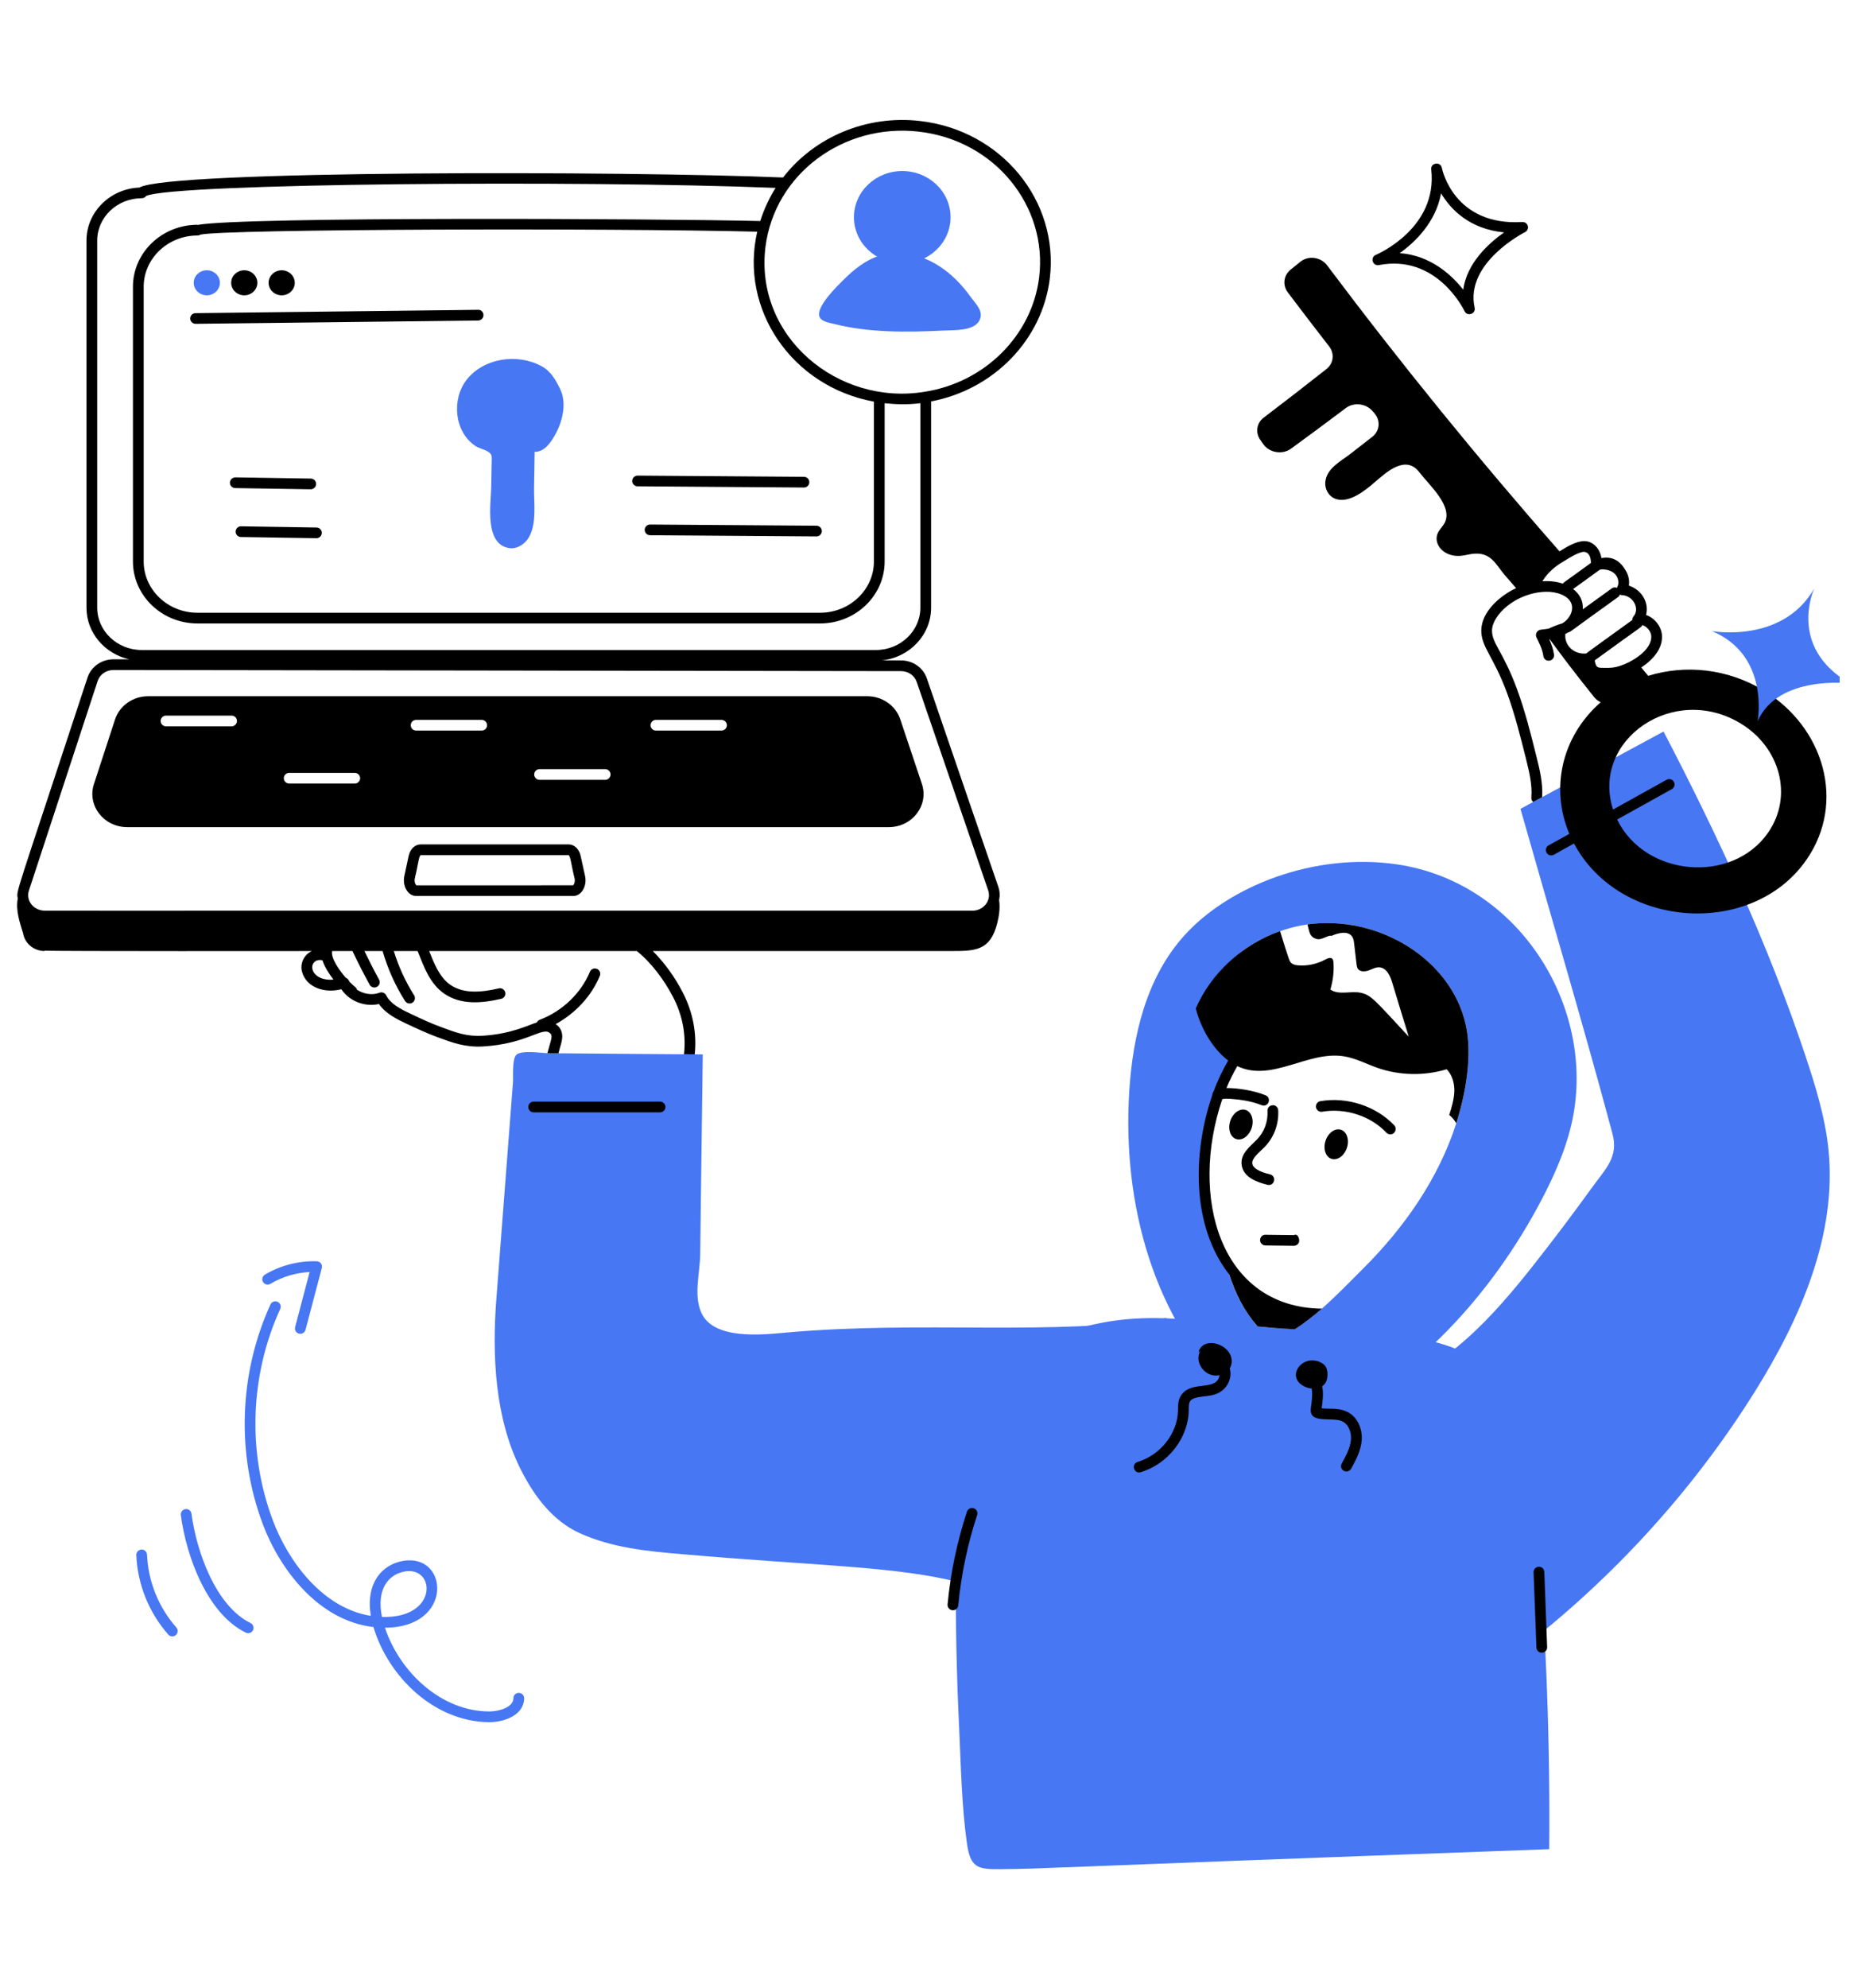
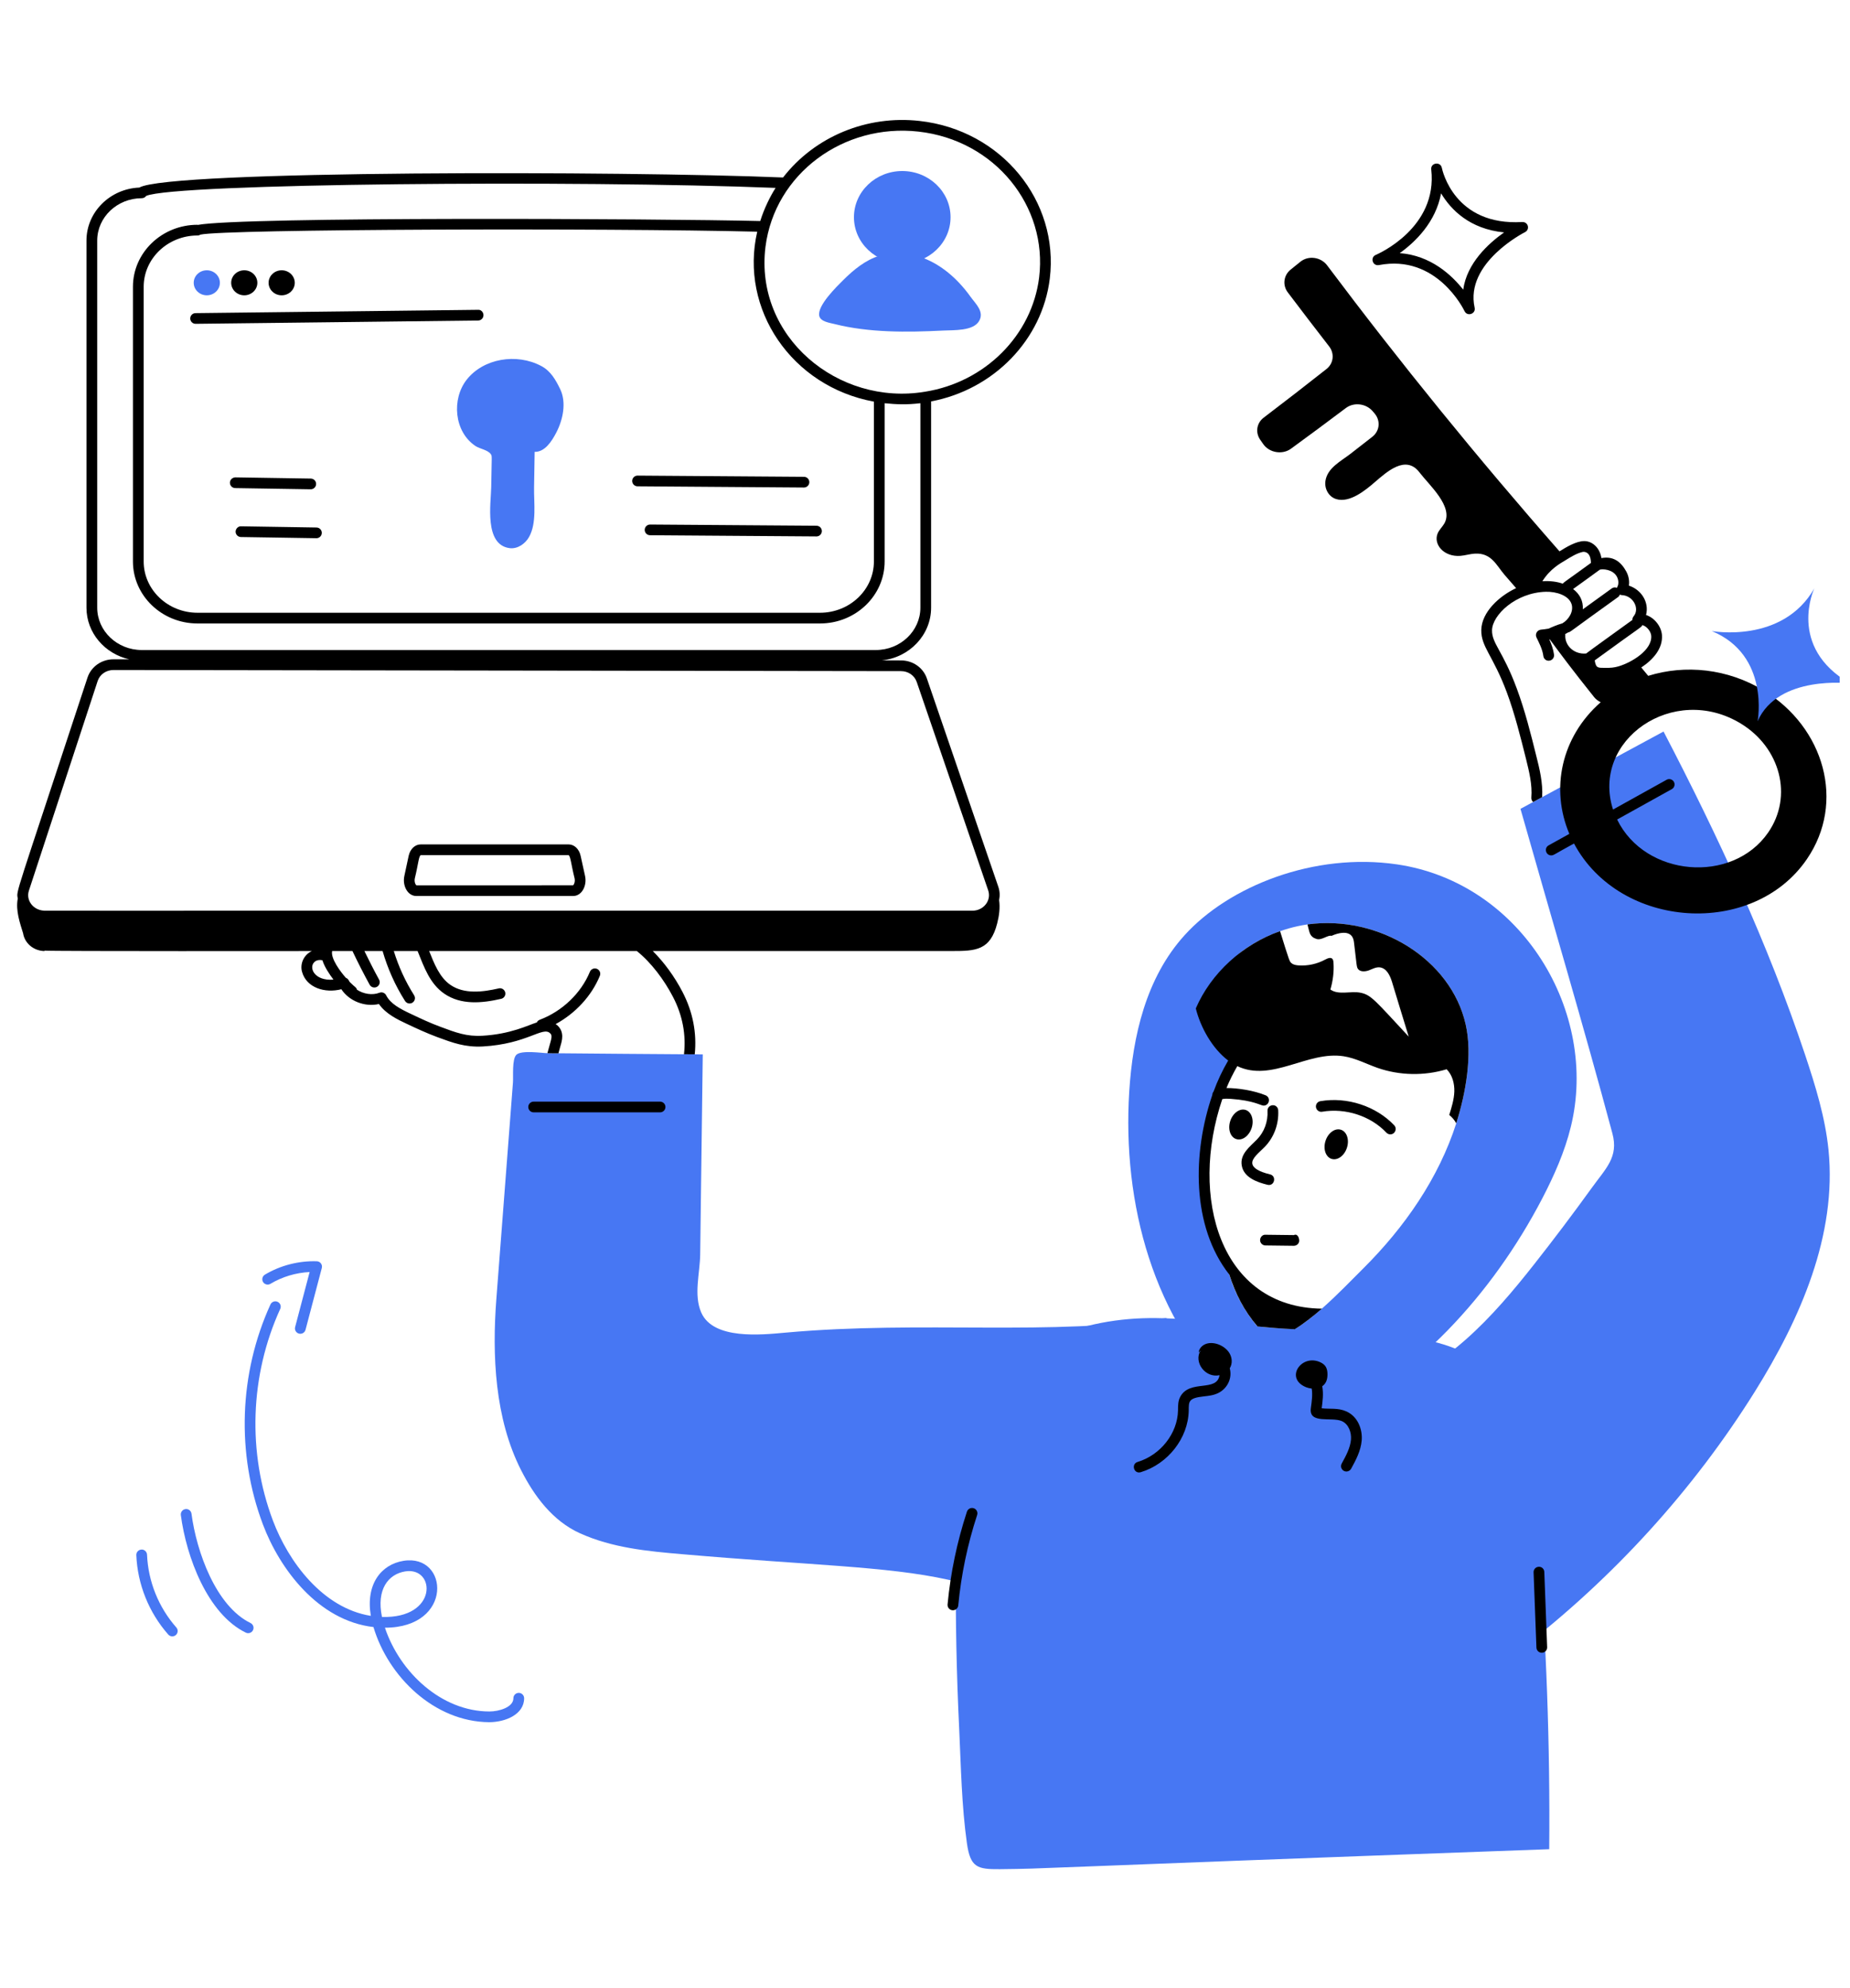
<svg xmlns="http://www.w3.org/2000/svg" width="108" height="116" viewBox="0 0 108 116" fill="none">
  <g clip-path="url(#clip0_1434_1447)">
    <path d="M73.607 77.626C72.901 77.801 72.099 77.451 71.743 76.818C71.547 76.471 71.457 76.076 71.028 75.985C70.535 75.889 70.151 75.66 69.779 75.311C68.496 74.107 67.823 72.437 67.371 70.775C65.998 65.705 66.469 60.33 69.662 56.289C70.101 55.731 71.062 54.173 71.781 54.911C72.939 56.098 74.013 58.713 73.336 60.329C73.072 60.962 72.634 61.508 72.253 62.083C70.423 64.827 69.871 68.393 70.849 71.541C71.091 72.325 71.346 73.116 71.601 73.895L71.605 73.899C71.676 74.115 71.747 74.332 71.818 74.549C72.19 75.686 72.8 76.743 73.607 77.626L73.607 77.626Z" fill="#4777F3" />
    <path d="M90.441 107.893C57.91 109.073 61.674 109.018 58.37 109.059C57.045 109.071 56.648 108.955 56.447 107.547C56.138 105.356 56.1 103.082 55.996 100.875C55.841 97.672 55.774 94.461 55.804 91.254C55.829 88.468 55.749 85.373 56.798 82.749C58.537 78.413 63.248 76.851 67.511 76.906C69.956 76.937 72.502 77.359 74.734 77.505C78.404 77.757 84.393 77.507 86.466 79.646C89.026 82.29 89.483 85.998 89.781 89.651C90.274 95.715 90.495 101.804 90.441 107.893V107.893Z" fill="#4777F3" />
    <path d="M68.165 76.889C67.801 76.952 66.849 78.615 65.139 81.362C64.27 82.753 62.919 84.294 62.539 85.881C61.962 88.268 61.72 91.499 58.761 92.407C57.653 92.745 56.462 92.416 55.329 92.166C51.786 91.382 47.275 91.329 39.847 90.683C37.787 90.508 35.747 90.313 33.853 89.459C32.261 88.738 31.187 87.289 30.426 85.79C28.88 82.762 28.725 79.063 28.976 75.793C29.537 68.44 29.271 71.987 29.946 63.153C29.971 62.807 29.883 61.807 30.142 61.545C30.434 61.254 31.671 61.449 31.956 61.449C32.025 61.458 40.984 61.52 41.026 61.52C40.907 70.341 40.906 71.176 40.876 73.182C40.863 74.29 40.483 75.547 40.939 76.585C41.645 78.184 44.458 77.88 45.846 77.755C53.858 77.029 61.452 77.982 68.165 76.889H68.165Z" fill="#4777F3" />
    <path d="M102.44 81.204C98.858 86.927 94.21 92.041 88.776 96.231L80.496 81.1C84.346 79.967 87.138 76.843 89.562 73.765C90.707 72.312 91.823 70.833 92.906 69.334C93.742 68.168 94.502 67.522 94.13 66.135C92.433 59.8 90.552 53.503 88.763 47.193C89.016 47.057 97.072 42.705 97.115 42.682C100.291 48.775 103.209 55.06 105.378 61.541C105.984 63.357 106.552 65.194 106.745 67.089C107.242 72.049 105.115 76.922 102.44 81.204Z" fill="#4777F3" />
    <path d="M81.554 50.433C76.713 49.723 71.741 51.706 69.148 54.573C66.908 57.047 66.127 60.437 65.922 63.707C65.52 70.183 67.305 77.077 72.183 81.595C73.583 82.895 75.188 83.915 77.082 83.02C82.594 80.402 87.08 75.583 90.031 69.933C90.728 68.592 91.347 67.201 91.703 65.743C93.34 59.094 88.873 51.51 81.554 50.433H81.554ZM85.015 65.539C83.991 68.73 82.01 71.595 79.594 73.999C78.262 75.317 76.283 77.488 74.465 78.105C72.772 78.676 71.163 75.04 70.541 73.711C69.525 71.546 68.935 69.196 68.844 66.826C68.789 65.448 68.894 64.069 69.019 62.703C69.147 61.306 69.278 60.106 69.809 58.838C70.861 56.401 73.302 54.38 76.329 53.936C80.488 53.367 84.707 55.965 85.562 59.767C85.973 61.542 85.568 63.796 85.015 65.539Z" fill="#4777F3" />
    <path d="M28.676 28.432C28.661 29.359 28.255 31.779 29.744 31.981C30.213 32.045 30.665 31.726 30.888 31.327C31.341 30.515 31.163 29.344 31.178 28.441C31.189 27.749 31.201 27.057 31.212 26.364C31.806 26.381 32.21 25.749 32.475 25.24C32.865 24.492 33.079 23.48 32.702 22.703C32.441 22.167 32.152 21.649 31.6 21.356C30.149 20.587 28.222 20.916 27.249 22.147C26.356 23.277 26.502 25.196 27.767 26.029C28.012 26.189 28.5 26.255 28.66 26.51C28.731 26.622 28.708 26.547 28.676 28.433L28.676 28.432Z" fill="#4777F3" />
    <path d="M52.672 15.368C54.23 15.368 55.492 14.162 55.492 12.674C55.492 11.186 54.23 9.979 52.672 9.979C51.114 9.979 49.852 11.186 49.852 12.674C49.852 14.162 51.114 15.368 52.672 15.368Z" fill="#4777F3" />
    <path d="M57.153 18.739C57.485 18.189 56.953 17.726 56.66 17.317C55.014 15.02 52.877 14.438 51.336 14.921C50.511 15.18 49.831 15.742 49.23 16.339C48.833 16.733 47.708 17.83 47.825 18.423C47.893 18.769 48.433 18.834 48.721 18.907C50.727 19.414 52.938 19.393 55.054 19.287C55.693 19.255 56.801 19.322 57.153 18.739L57.153 18.739Z" fill="#4777F3" />
    <path d="M28.55 100.483C25.347 100.456 22.661 97.821 21.802 94.932C18.581 94.56 16.331 91.552 15.349 88.947C13.79 84.815 13.951 80.136 15.789 76.11C15.861 75.953 16.047 75.884 16.204 75.955C16.362 76.027 16.432 76.212 16.36 76.369C14.59 80.245 14.435 84.749 15.935 88.727C16.829 91.098 18.825 93.827 21.649 94.28C21.337 92.444 22.244 91.28 23.556 91.068C26.206 90.641 26.494 94.97 22.471 94.97C23.344 97.578 25.774 99.858 28.575 99.858C29.125 99.858 29.972 99.616 29.971 99.087C29.97 98.914 30.109 98.774 30.283 98.773H30.284C30.457 98.773 30.597 98.912 30.598 99.084C30.601 100.028 29.509 100.483 28.55 100.483L28.55 100.483ZM22.299 94.342C25.585 94.446 25.436 91.4 23.656 91.685C22.661 91.846 21.965 92.743 22.299 94.342Z" fill="#4777F3" />
    <path d="M17.453 77.811C17.285 77.767 17.185 77.596 17.229 77.43L18.076 74.218C17.269 74.258 16.469 74.497 15.788 74.906C15.639 74.995 15.447 74.948 15.357 74.8C15.268 74.652 15.316 74.46 15.464 74.371C16.36 73.834 17.439 73.556 18.494 73.59C18.697 73.597 18.837 73.789 18.787 73.981L17.836 77.588C17.791 77.757 17.619 77.854 17.453 77.811L17.453 77.811Z" fill="#4777F3" />
    <path d="M12.073 17.23C12.495 17.23 12.837 16.903 12.837 16.5C12.837 16.097 12.495 15.77 12.073 15.77C11.651 15.77 11.309 16.097 11.309 16.5C11.309 16.903 11.651 17.23 12.073 17.23Z" fill="#4777F3" />
    <path d="M73.996 69.128C74.404 69.228 74.543 68.618 74.144 68.521C73.501 68.365 73.152 68.156 73.109 67.901C73.056 67.586 73.491 67.265 73.828 66.921C74.374 66.363 74.663 65.584 74.62 64.782C74.611 64.609 74.465 64.469 74.29 64.486C74.118 64.496 73.985 64.642 73.994 64.815C74.028 65.442 73.804 66.051 73.379 66.485C72.968 66.906 72.376 67.331 72.491 68.005C72.611 68.712 73.407 68.984 73.995 69.128L73.996 69.128Z" fill="black" />
    <path d="M76.329 53.936C76.337 53.986 76.35 54.032 76.362 54.077C76.458 54.407 76.45 54.661 76.86 54.786C77.161 54.877 77.516 54.54 77.737 54.602C78.126 54.427 78.686 54.298 78.928 54.636C79.012 54.752 79.033 54.894 79.05 55.035C79.206 56.31 79.189 56.416 79.28 56.539C79.409 56.709 79.685 56.697 79.898 56.622C80.099 56.547 80.304 56.426 80.525 56.439C80.943 56.472 81.148 56.918 81.261 57.284C81.587 58.355 81.909 59.421 82.239 60.483C80.275 58.372 80.051 58.057 79.447 57.926C78.858 57.797 78.155 58.084 77.666 57.734C77.817 57.222 77.884 56.689 77.846 56.156C77.833 55.904 77.708 55.798 77.361 55.989C76.893 56.243 76.346 56.364 75.806 56.327C75.66 56.314 75.505 56.293 75.397 56.197C75.281 56.106 75.275 56.091 74.728 54.328C72.538 55.102 70.699 56.776 69.809 58.838C70.083 59.94 70.769 61.177 71.699 61.878C71.36 62.46 71.072 63.068 70.845 63.69C70.798 63.745 70.775 63.815 70.773 63.887C69.618 67.261 69.545 71.542 71.763 74.364C72.128 75.478 72.593 76.434 73.412 77.394C74.109 77.46 74.799 77.521 75.585 77.556C76.108 77.236 76.709 76.757 77.169 76.356C71.207 76.28 69.42 69.825 71.356 64.128C71.507 64.096 71.685 64.103 71.847 64.114C73.212 64.21 73.597 64.508 73.766 64.508C74.107 64.508 74.202 64.038 73.886 63.907C73.194 63.623 72.249 63.48 71.599 63.482C71.78 63.046 71.992 62.618 72.232 62.205C74.242 63.163 76.343 61.301 78.44 61.629C79.133 61.737 79.76 62.075 80.421 62.308C81.704 62.754 83.146 62.783 84.454 62.387C84.789 62.729 84.914 63.216 84.901 63.687C84.885 64.153 84.743 64.607 84.605 65.053C84.776 65.191 84.91 65.353 85.014 65.54C85.568 63.797 85.972 61.543 85.562 59.767C84.706 55.964 80.486 53.368 76.329 53.936L76.329 53.936Z" fill="black" />
    <path d="M72.697 64.755C72.346 64.661 71.949 64.968 71.81 65.44C71.671 65.913 71.842 66.373 72.192 66.467C72.542 66.562 72.939 66.256 73.079 65.783C73.218 65.31 73.047 64.85 72.697 64.755Z" fill="black" />
    <path d="M77.755 67.622C78.105 67.716 78.502 67.41 78.641 66.937C78.78 66.464 78.609 66.004 78.259 65.91C77.909 65.815 77.512 66.121 77.373 66.594C77.234 67.067 77.404 67.527 77.755 67.622Z" fill="black" />
    <path d="M77.081 64.249C76.91 64.278 76.796 64.439 76.825 64.609C76.854 64.78 77.019 64.897 77.187 64.865C78.544 64.633 80.016 65.112 80.936 66.087C80.998 66.152 81.081 66.185 81.165 66.185C81.439 66.185 81.58 65.857 81.393 65.658C80.332 64.536 78.638 63.982 77.081 64.249Z" fill="black" />
    <path d="M56.844 88C56.68 87.946 56.502 88.036 56.448 88.2C55.871 89.957 55.491 91.778 55.318 93.611C55.302 93.783 55.428 93.935 55.601 93.952C55.783 93.966 55.927 93.834 55.942 93.67C56.111 91.882 56.482 90.107 57.044 88.394C57.098 88.23 57.008 88.053 56.844 88L56.844 88Z" fill="black" />
    <path d="M89.829 91.415C89.656 91.422 89.521 91.567 89.528 91.739L89.694 96.131C89.7 96.299 89.839 96.432 90.007 96.432C90.011 96.432 90.015 96.432 90.019 96.431C90.192 96.425 90.327 96.28 90.32 96.108L90.154 91.715C90.147 91.543 90.01 91.407 89.829 91.415V91.415Z" fill="black" />
    <path d="M33.896 49.934C33.808 49.535 33.526 49.268 33.193 49.268H24.56C24.226 49.268 23.943 49.538 23.856 49.939L23.604 51.116C23.485 51.666 23.789 52.279 24.308 52.279H33.453C33.977 52.279 34.277 51.661 34.155 51.11L33.896 49.934L33.896 49.934ZM33.453 51.654L24.313 51.655C24.271 51.639 24.169 51.469 24.217 51.247C24.424 50.398 24.442 49.952 24.565 49.893L33.187 49.892C33.308 49.936 33.344 50.454 33.543 51.245C33.592 51.468 33.49 51.639 33.453 51.654H33.453Z" fill="black" />
-     <path d="M7.417 48.259H51.889C53.261 48.259 54.236 46.983 53.818 45.734L52.556 41.968C52.288 41.167 51.508 40.623 50.627 40.623H8.647C7.761 40.623 6.978 41.173 6.714 41.982L5.484 45.747C5.077 46.993 6.051 48.258 7.417 48.258V48.259ZM38.292 42.002H42.121C42.294 42.002 42.435 42.142 42.435 42.315C42.435 42.487 42.294 42.627 42.121 42.627H38.292C38.12 42.627 37.979 42.487 37.979 42.315C37.979 42.142 38.12 42.002 38.292 42.002ZM31.5 44.876H35.328C35.501 44.876 35.642 45.016 35.642 45.188C35.642 45.361 35.501 45.501 35.328 45.501H31.5C31.326 45.501 31.186 45.361 31.186 45.188C31.186 45.016 31.326 44.876 31.5 44.876ZM24.293 42.002H28.121C28.294 42.002 28.435 42.142 28.435 42.315C28.435 42.487 28.294 42.627 28.121 42.627H24.293C24.12 42.627 23.979 42.487 23.979 42.315C23.979 42.142 24.12 42.002 24.293 42.002ZM16.882 45.094H20.71C20.883 45.094 21.024 45.234 21.024 45.406C21.024 45.578 20.883 45.718 20.71 45.718H16.882C16.709 45.718 16.569 45.578 16.569 45.406C16.569 45.234 16.709 45.094 16.882 45.094ZM9.691 41.753H13.519C13.692 41.753 13.833 41.893 13.833 42.066C13.833 42.238 13.692 42.378 13.519 42.378H9.691C9.518 42.378 9.377 42.238 9.377 42.066C9.377 41.893 9.518 41.753 9.691 41.753Z" fill="black" />
    <path d="M78.589 82.346C78.097 82.129 77.616 82.227 77.158 82.167C77.215 81.752 77.27 81.305 77.19 80.881C77.422 80.721 77.495 80.474 77.496 80.192C77.499 79.812 77.362 79.622 77.1 79.493C75.988 78.949 74.966 80.422 76.25 80.94C76.352 80.981 76.463 81.006 76.575 81.017C76.634 81.358 76.582 81.756 76.525 82.161C76.397 83.111 77.738 82.655 78.335 82.917C78.746 83.099 78.9 83.599 78.868 83.988C78.829 84.477 78.573 84.944 78.325 85.396C78.21 85.606 78.365 85.858 78.6 85.858C78.711 85.858 78.819 85.799 78.876 85.696C79.142 85.21 79.443 84.659 79.494 84.038C79.544 83.416 79.284 82.652 78.589 82.346H78.589Z" fill="black" />
    <path d="M70.417 78.406C70.187 78.483 69.995 78.681 69.975 78.913L70.091 78.789C69.666 79.471 70.359 80.419 71.195 80.237C71.038 81.236 69.481 80.474 68.914 81.473C68.766 81.734 68.773 82.005 68.77 82.298C68.742 83.633 67.75 84.895 66.413 85.299C66.022 85.417 66.19 86.017 66.595 85.897C68.184 85.417 69.362 83.909 69.396 82.311C69.401 81.769 69.365 81.573 70.284 81.473C70.555 81.444 70.862 81.412 71.141 81.267C71.642 81.009 71.951 80.426 71.791 79.835C71.964 79.556 71.93 79.209 71.77 78.946C71.512 78.521 70.882 78.249 70.417 78.406H70.417Z" fill="black" />
    <path d="M73.873 72.668C73.884 72.668 73.734 72.666 75.532 72.688C75.703 72.688 75.852 72.55 75.846 72.379C75.837 72.143 75.693 71.969 75.536 72.063L73.88 72.043C73.716 72.025 73.565 72.179 73.562 72.352C73.56 72.524 73.699 72.665 73.872 72.668H73.873Z" fill="black" />
    <path d="M38.534 64.276H31.153C30.98 64.276 30.84 64.416 30.84 64.589C30.84 64.761 30.98 64.901 31.153 64.901H38.534C38.707 64.901 38.848 64.761 38.848 64.589C38.848 64.416 38.707 64.276 38.534 64.276Z" fill="black" />
    <path d="M102.953 40.281C100.846 39.004 98.379 38.763 96.22 39.433C96.072 39.257 96.039 39.215 95.815 38.945C96.488 38.5 97.086 37.848 97.021 37.043C97.021 37.042 97.021 37.041 97.021 37.041C96.975 36.531 96.577 36.041 96.093 35.882C96.287 35.144 95.824 34.408 95.091 34.169C95.132 33.9 95.081 33.608 94.94 33.346C94.618 32.754 94.163 32.437 93.489 32.563C93.386 31.925 92.928 31.57 92.487 31.57C92.015 31.57 91.438 31.923 91.041 32.169C86.253 26.717 81.728 21.149 77.474 15.481C77.105 14.992 76.381 14.894 75.912 15.274C75.72 15.43 75.528 15.584 75.335 15.739C74.933 16.071 74.861 16.643 75.183 17.065C75.975 18.114 76.776 19.16 77.586 20.203C77.919 20.625 77.856 21.203 77.435 21.533C76.227 22.486 75.007 23.43 73.774 24.367C73.362 24.679 73.274 25.227 73.565 25.652C73.624 25.736 73.682 25.82 73.74 25.904C74.094 26.419 74.859 26.548 75.365 26.181C76.442 25.396 77.51 24.605 78.569 23.808C79.035 23.456 79.74 23.539 80.129 23.987C80.166 24.031 80.204 24.074 80.241 24.117C80.605 24.541 80.55 25.14 80.118 25.482C79.699 25.809 79.278 26.137 78.861 26.461C78.28 26.913 77.501 27.291 77.379 28.048C77.305 28.484 77.546 28.98 78.006 29.12C78.791 29.361 79.711 28.608 80.273 28.12C80.936 27.555 82.061 26.505 82.865 27.561C83.437 28.31 84.871 29.562 84.32 30.54C84.202 30.741 84.017 30.913 83.926 31.126C83.666 31.759 84.287 32.505 85.254 32.432C85.543 32.408 85.822 32.317 86.11 32.301C87.074 32.255 87.352 32.981 87.837 33.544C88.062 33.801 88.285 34.059 88.509 34.316C87.525 34.773 86.494 35.716 86.475 36.76C86.462 37.751 87.157 38.233 87.968 40.404C88.436 41.67 88.762 42.991 89.084 44.269C89.267 45.015 89.46 45.781 89.397 46.539C89.389 46.639 89.431 46.731 89.502 46.793L90.028 46.51C90.078 45.677 89.874 44.848 89.689 44.119C89.368 42.824 89.033 41.487 88.553 40.188C87.729 37.959 87.087 37.547 87.102 36.769C87.121 35.884 88.487 34.574 90.245 34.528C90.851 34.512 91.579 34.734 91.746 35.249C91.747 35.252 91.747 35.254 91.748 35.256C91.875 35.674 91.588 36.143 91.211 36.369C90.928 36.446 90.543 36.611 90.411 36.677C90.365 36.686 90.038 36.735 89.949 36.739C89.724 36.767 89.604 37.005 89.698 37.193C89.827 37.469 90.044 37.858 90.099 38.28C90.12 38.451 90.279 38.576 90.451 38.547C90.622 38.526 90.743 38.368 90.722 38.197C90.676 37.872 90.567 37.576 90.446 37.306C90.452 37.304 90.458 37.303 90.464 37.302C90.468 37.303 90.471 37.305 90.475 37.306C91.088 38.139 91.782 39.075 93.063 40.675C93.166 40.802 93.298 40.901 93.446 40.972C91.125 43.013 90.51 46.042 91.615 48.652L90.407 49.323C90.126 49.479 90.236 49.909 90.56 49.909C90.709 49.909 90.726 49.846 91.888 49.216C94.574 54.239 102.348 54.72 105.484 50.126C107.755 46.809 106.498 42.436 102.953 40.281L102.953 40.281ZM96.396 37.095C96.461 37.915 95.28 38.645 94.485 38.88C94.245 38.949 94.007 38.977 93.693 38.967C93.316 38.958 93.168 39.014 93.097 38.531C95.92 36.471 95.805 36.624 95.878 36.471C96.149 36.547 96.373 36.844 96.397 37.094L96.396 37.095ZM95.366 35.962C95.315 36.022 95.293 36.097 95.295 36.172C94.666 36.628 92.677 38.055 92.599 38.128C91.893 38.198 91.341 37.665 91.379 37.054C91.38 37.034 91.379 37.013 91.376 36.993C91.507 36.922 91.435 36.966 91.54 36.901C91.693 36.875 91.529 36.934 94.461 34.836C94.513 34.799 94.544 34.746 94.565 34.691C94.6 34.705 94.633 34.721 94.671 34.722C95.332 34.742 95.751 35.508 95.365 35.962L95.366 35.962ZM94.389 33.642C94.499 33.847 94.508 34.087 94.411 34.253C94.402 34.267 94.404 34.285 94.398 34.3C94.3 34.259 94.186 34.263 94.094 34.33L92.402 35.552C92.433 35.063 92.224 34.663 91.835 34.368C92.409 33.952 93.3 33.315 93.391 33.241C93.527 33.187 94.151 33.205 94.389 33.642H94.389ZM92.4 32.202C92.517 32.182 92.673 32.231 92.767 32.377C92.841 32.489 92.872 32.653 92.877 32.844C91.264 34.02 91.303 33.956 91.237 34.056C90.901 33.941 90.506 33.882 90.04 33.915C90.499 33.181 91.099 32.867 91.361 32.706C91.704 32.494 92.059 32.274 92.399 32.202H92.4ZM103.218 48.582C101.129 51.595 96.041 51.173 94.405 47.816L97.598 46.043C97.749 45.959 97.803 45.769 97.719 45.618C97.635 45.467 97.444 45.413 97.293 45.497L94.166 47.234C92.864 43.188 97.694 39.82 101.631 42.22C103.93 43.623 104.693 46.458 103.218 48.581L103.218 48.582Z" fill="black" />
    <path d="M53.685 7.057C50.598 6.708 47.56 7.973 45.713 10.356C36.528 9.971 9.85 9.929 8.134 10.944C6.42 11.015 5.048 12.375 5.048 14.036V35.456C5.048 36.923 6.119 38.152 7.549 38.469L6.628 38.468C5.927 38.468 5.315 38.899 5.106 39.541C0.782 52.704 0.961 51.907 1.036 52.434C0.903 53.138 1.172 53.869 1.349 54.457C1.439 55.027 1.952 55.479 2.599 55.49V55.465C2.988 55.508 18.16 55.49 18.203 55.49C17.715 55.722 17.506 56.254 17.632 56.702C17.893 57.64 18.977 57.964 19.927 57.718C20.378 58.405 21.298 58.772 22.121 58.58C22.527 59.163 23.216 59.488 23.739 59.734C24.303 60 24.884 60.271 25.52 60.508C26.435 60.846 27.154 61.112 28.182 61.058C30.785 60.909 31.675 59.872 32.111 60.283C32.293 60.446 32.164 60.654 31.956 61.45C32 61.455 32.558 61.458 32.6 61.458L32.713 61.046C32.814 60.713 32.964 60.213 32.533 59.821C32.504 59.795 32.468 59.776 32.435 59.754C33.591 59.126 34.531 58.116 35.018 56.936C35.084 56.776 35.008 56.594 34.847 56.528C34.688 56.463 34.505 56.538 34.438 56.698C33.92 57.955 32.823 59.003 31.506 59.501C31.429 59.53 31.372 59.587 31.338 59.655C30.826 59.816 29.825 60.338 28.149 60.433C27.25 60.483 26.615 60.25 25.708 59.909C25.127 59.696 24.558 59.429 24.007 59.167C23.355 58.863 22.795 58.568 22.544 58.072C22.468 57.926 22.301 57.864 22.151 57.922C21.732 58.084 21.221 57.995 20.84 57.747C20.792 57.591 20.752 57.631 20.413 57.293C20.349 57.177 20.311 57.096 20.189 57.05C19.89 56.712 19.293 55.929 19.39 55.49H20.571C20.573 55.49 20.576 55.491 20.577 55.492C20.892 56.154 21.228 56.814 21.579 57.455C21.664 57.609 21.857 57.66 22.004 57.579C22.157 57.496 22.212 57.306 22.129 57.155C21.831 56.611 21.546 56.052 21.274 55.49H22.335C22.633 56.515 23.068 57.496 23.647 58.406C23.706 58.499 23.808 58.551 23.912 58.551C24.156 58.551 24.309 58.28 24.176 58.071C23.663 57.263 23.269 56.395 22.989 55.489H24.378C24.756 56.428 25.097 57.407 25.946 57.984C26.915 58.644 28.123 58.539 29.259 58.277C29.428 58.239 29.533 58.071 29.494 57.903C29.454 57.734 29.284 57.629 29.118 57.669C28.174 57.886 27.101 58.015 26.3 57.468C25.654 57.028 25.34 56.203 25.053 55.489H37.177C38.023 56.167 38.777 57.181 39.287 58.163C39.863 59.267 40.053 60.396 39.931 61.511C40.14 61.515 40.349 61.515 40.558 61.515C40.682 60.28 40.458 59.058 39.843 57.875C39.375 56.975 38.771 56.149 38.109 55.489H55.564C56.96 55.489 57.812 55.458 58.215 53.873C58.33 53.432 58.39 52.962 58.327 52.518C58.379 52.264 58.369 51.999 58.281 51.743L54.11 39.587C53.896 38.957 53.289 38.533 52.601 38.533L51.475 38.532C53.093 38.366 54.356 37.05 54.356 35.456V23.421C58.011 22.732 60.843 19.828 61.284 16.264V16.264C61.842 11.731 58.468 7.591 53.685 7.057V7.057ZM19.468 57.157C18.322 57.253 17.982 56.405 18.393 56.097C18.51 56.012 18.677 55.989 18.822 56.029C18.945 56.417 19.222 56.834 19.468 57.157H19.468ZM53.517 39.789L57.688 51.947C57.89 52.533 57.424 53.136 56.768 53.136C-0.651 53.133 2.788 53.145 2.56 53.132C1.955 53.103 1.494 52.544 1.69 51.956C1.914 51.274 5.488 40.384 5.701 39.734C5.827 39.35 6.199 39.092 6.628 39.092L52.601 39.158C53.02 39.158 53.388 39.411 53.516 39.788L53.517 39.789ZM53.73 35.456C53.73 36.818 52.563 37.926 51.13 37.926H8.275C6.842 37.926 5.675 36.818 5.675 35.456V14.036C5.675 12.674 6.842 11.566 8.275 11.566C8.383 11.566 8.477 11.512 8.533 11.431C10.181 10.699 33.723 10.503 45.278 10.963C44.959 11.46 44.609 12.169 44.382 12.897C38.581 12.755 14.13 12.633 11.531 13.125V13.115C9.452 13.115 7.761 14.737 7.761 16.731V32.761C7.761 34.755 9.452 36.377 11.531 36.377H47.87C49.951 36.377 51.644 34.755 51.644 32.761V23.527C52.308 23.594 52.921 23.623 53.73 23.526V35.456ZM51.017 23.434V32.761C51.017 34.41 49.605 35.752 47.87 35.752H11.531C9.798 35.752 8.388 34.41 8.388 32.761V16.731C8.388 15.082 9.798 13.74 11.531 13.74C11.595 13.74 11.654 13.721 11.703 13.689C13.135 13.365 35.337 13.297 44.206 13.518C43.163 18.028 46.205 22.55 51.017 23.434H51.017ZM60.663 16.188C60.245 19.564 57.503 22.305 53.992 22.857C48.931 23.698 44.038 19.651 44.687 14.4C45.233 10.128 49.252 7.189 53.615 7.678C58.098 8.179 61.172 12.046 60.663 16.188Z" fill="black" />
    <path d="M80.498 15.467C83.854 14.82 85.432 18.018 85.498 18.155C85.659 18.489 86.166 18.313 86.087 17.953C85.506 15.33 88.993 13.562 89.029 13.544C89.319 13.399 89.232 12.948 88.869 12.953C84.905 13.192 84.2 9.932 84.172 9.792C84.095 9.409 83.508 9.491 83.553 9.887C83.94 13.288 80.463 14.81 80.315 14.873C79.975 15.019 80.125 15.534 80.498 15.467ZM84.129 11.282C84.7 12.233 85.792 13.362 87.806 13.56C86.896 14.202 85.629 15.355 85.421 16.902C84.741 16.039 83.516 14.902 81.714 14.77C82.631 14.113 83.812 12.968 84.129 11.282Z" fill="black" />
    <path d="M14.26 17.23C14.682 17.23 15.024 16.903 15.024 16.5C15.024 16.097 14.682 15.77 14.26 15.77C13.838 15.77 13.496 16.097 13.496 16.5C13.496 16.903 13.838 17.23 14.26 17.23Z" fill="black" />
    <path d="M16.444 17.23C16.866 17.23 17.208 16.903 17.208 16.5C17.208 16.097 16.866 15.77 16.444 15.77C16.022 15.77 15.68 16.097 15.68 16.5C15.68 16.903 16.022 17.23 16.444 17.23Z" fill="black" />
    <path d="M27.907 18.077L11.415 18.27C11.242 18.272 11.103 18.413 11.105 18.586C11.108 18.757 11.248 18.894 11.419 18.894C11.469 18.894 27.867 18.702 27.914 18.701C28.087 18.699 28.226 18.558 28.224 18.385C28.222 18.212 28.082 18.062 27.907 18.077H27.907Z" fill="black" />
    <path d="M18.141 28.548C18.312 28.548 18.451 28.411 18.454 28.241C18.457 28.068 18.319 27.926 18.146 27.923L13.74 27.853C13.569 27.858 13.425 27.988 13.422 28.161C13.419 28.333 13.558 28.475 13.73 28.478L18.136 28.548H18.141Z" fill="black" />
    <path d="M18.477 30.778L14.072 30.708C13.915 30.697 13.757 30.843 13.754 31.016C13.751 31.188 13.89 31.33 14.063 31.333C14.937 31.347 18.515 31.403 18.472 31.403C18.643 31.403 18.783 31.266 18.786 31.095C18.789 30.923 18.65 30.781 18.477 30.778Z" fill="black" />
    <path d="M37.22 27.75C37.048 27.75 36.908 27.888 36.906 28.059C36.905 28.232 37.044 28.373 37.217 28.374C37.264 28.375 46.981 28.445 46.934 28.445C47.106 28.445 47.246 28.306 47.247 28.135C47.249 27.962 47.109 27.821 46.936 27.82L37.222 27.75H37.22Z" fill="black" />
    <path d="M37.95 30.605C37.778 30.605 37.638 30.743 37.637 30.915C37.635 31.087 37.775 31.228 37.948 31.229C37.994 31.23 47.712 31.299 47.665 31.299C47.837 31.299 47.977 31.161 47.978 30.989C47.98 30.816 47.84 30.676 47.667 30.674C47.618 30.674 37.77 30.603 37.95 30.605Z" fill="black" />
    <path d="M14.35 95.258C12.118 94.171 10.88 90.852 10.557 88.4C10.535 88.229 10.655 88.073 10.827 88.05C11.001 88.025 11.157 88.148 11.179 88.319C11.47 90.529 12.599 93.709 14.624 94.697C14.78 94.773 14.845 94.96 14.769 95.115C14.692 95.272 14.502 95.333 14.35 95.258Z" fill="#4777F3" />
    <path d="M9.823 95.37C8.692 94.088 8.03 92.442 7.957 90.737C7.95 90.565 8.084 90.419 8.257 90.412C8.428 90.397 8.576 90.539 8.584 90.711C8.65 92.274 9.258 93.782 10.294 94.957C10.409 95.087 10.396 95.284 10.266 95.398C10.136 95.511 9.938 95.499 9.823 95.369V95.37Z" fill="#4777F3" />
    <path d="M105.916 34.331C105.916 34.331 104.305 37.749 108.001 39.874C108.001 39.874 103.811 39.352 102.606 42.082C102.606 42.082 103.339 38.229 99.93 36.819C99.93 36.819 104.059 37.581 105.916 34.331Z" fill="#4777F3" />
  </g>
  <defs>
    <clipPath id="clip0_1434_1447">
      <rect width="107" height="116" fill="white" transform="translate(0.398)" />
    </clipPath>
  </defs>
</svg>